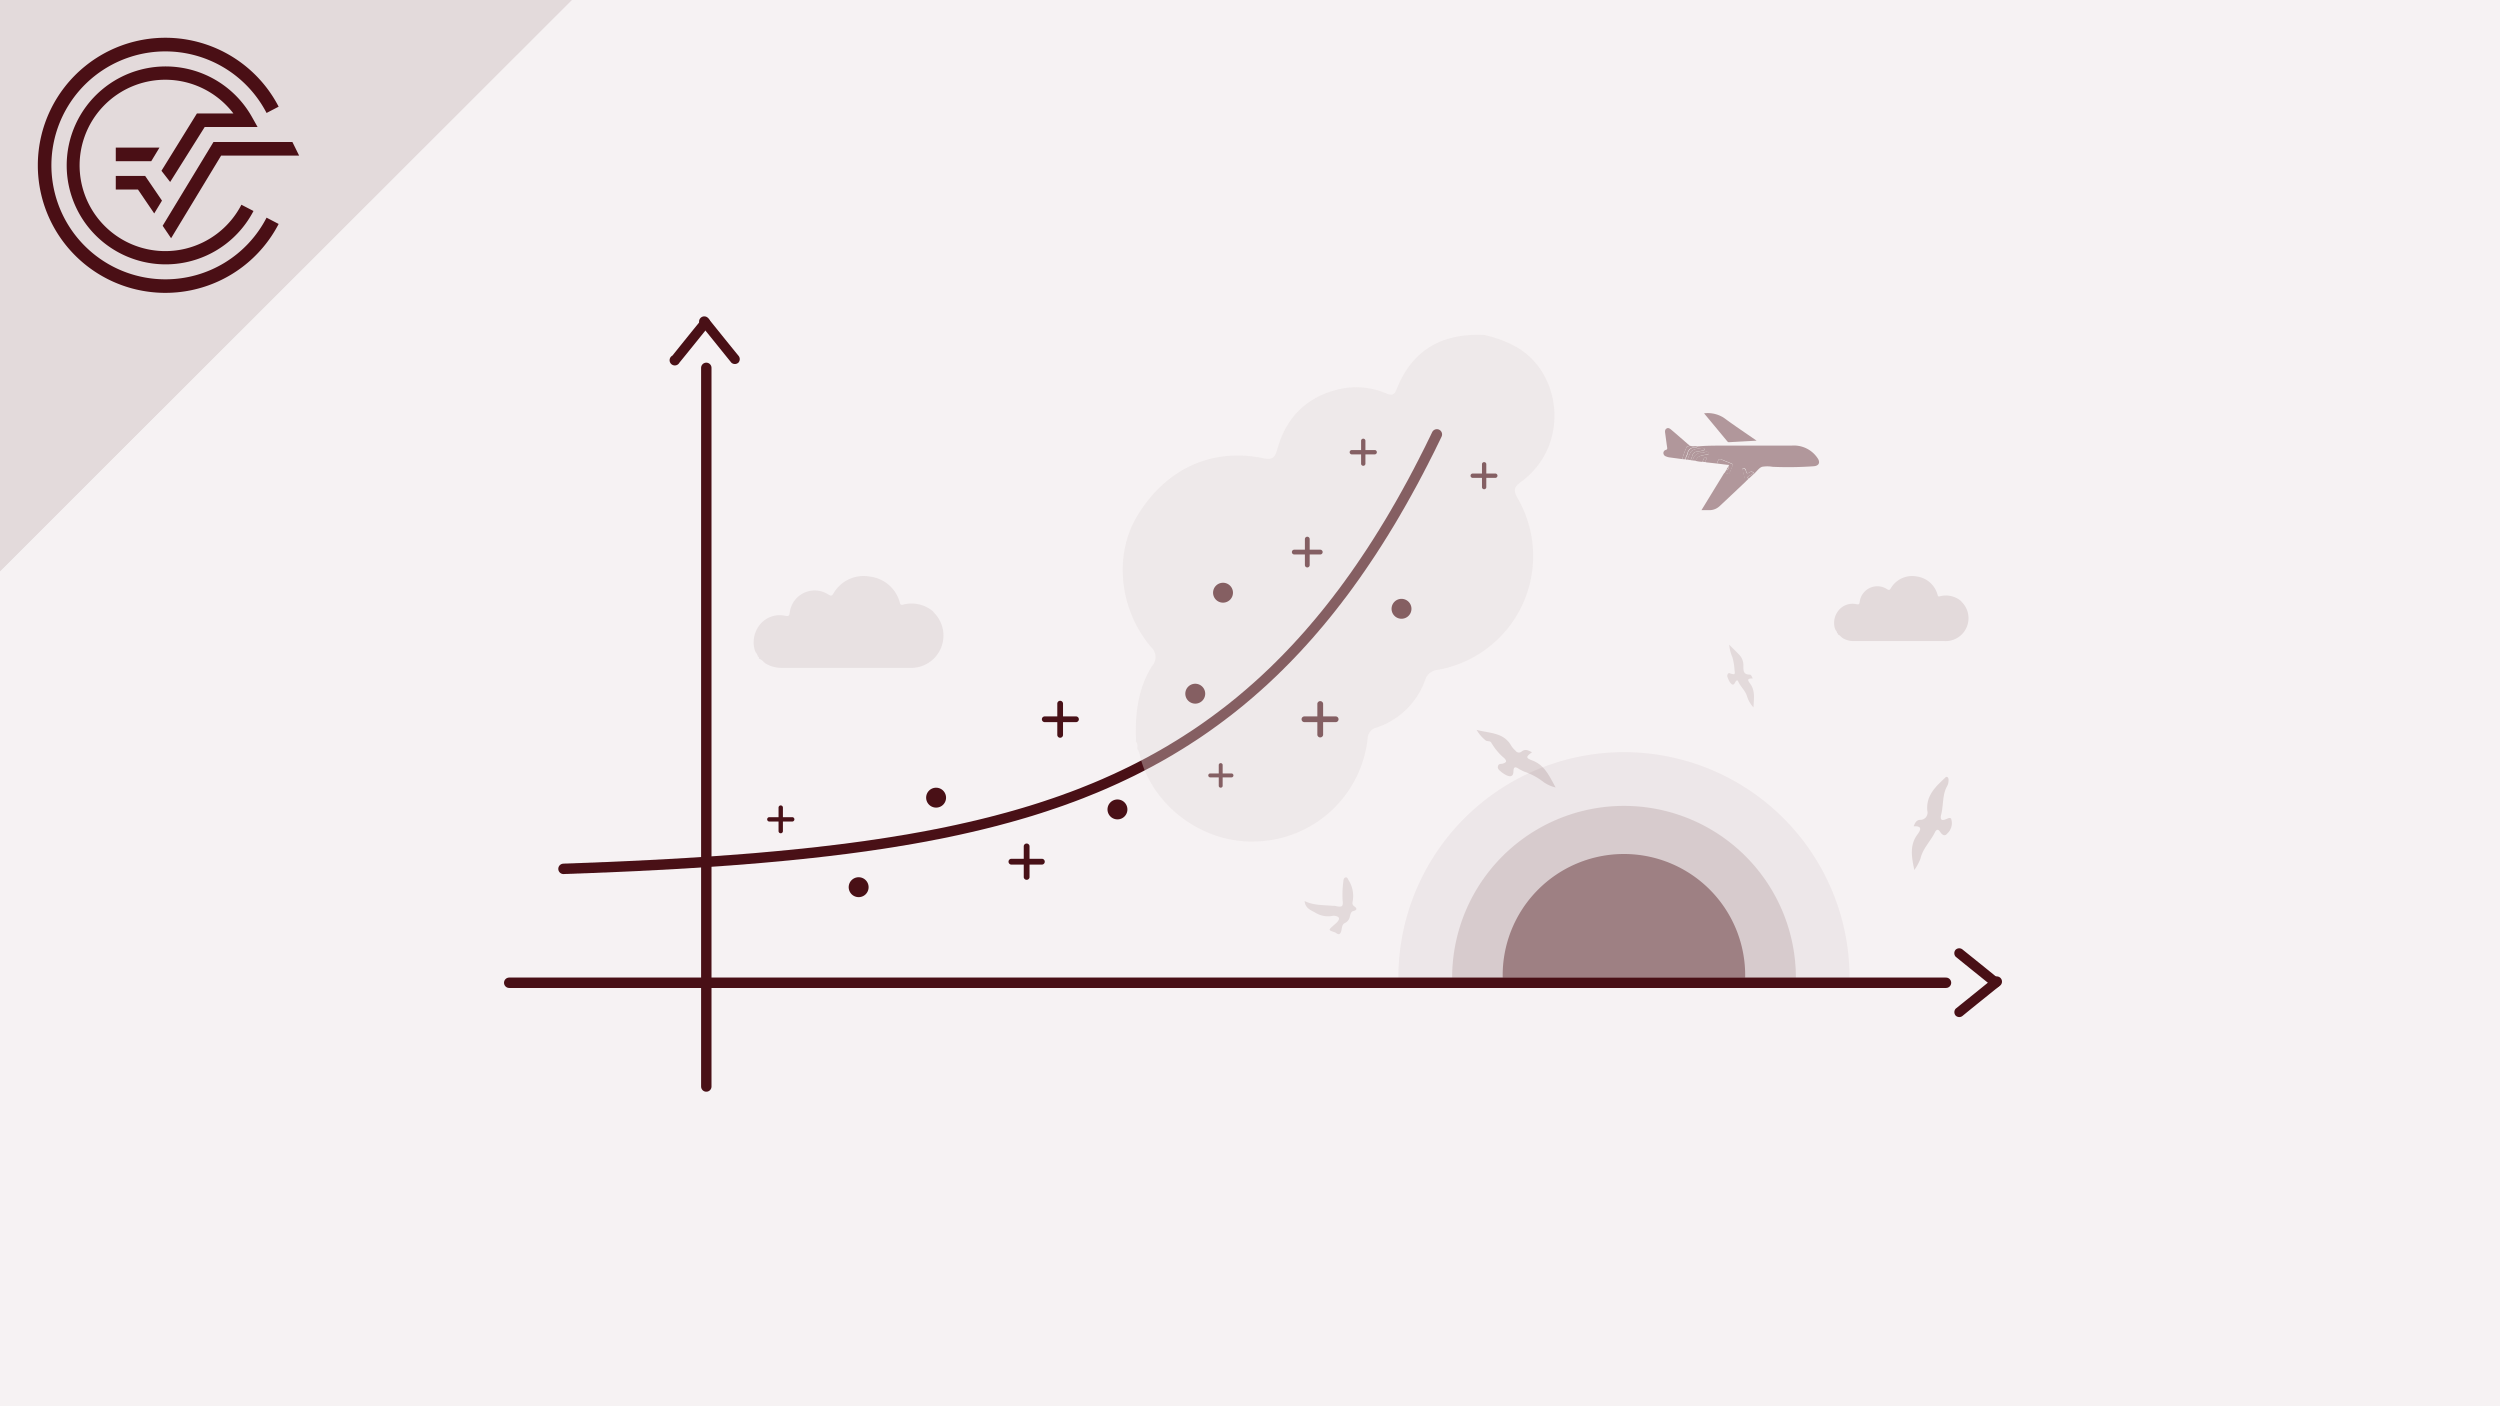
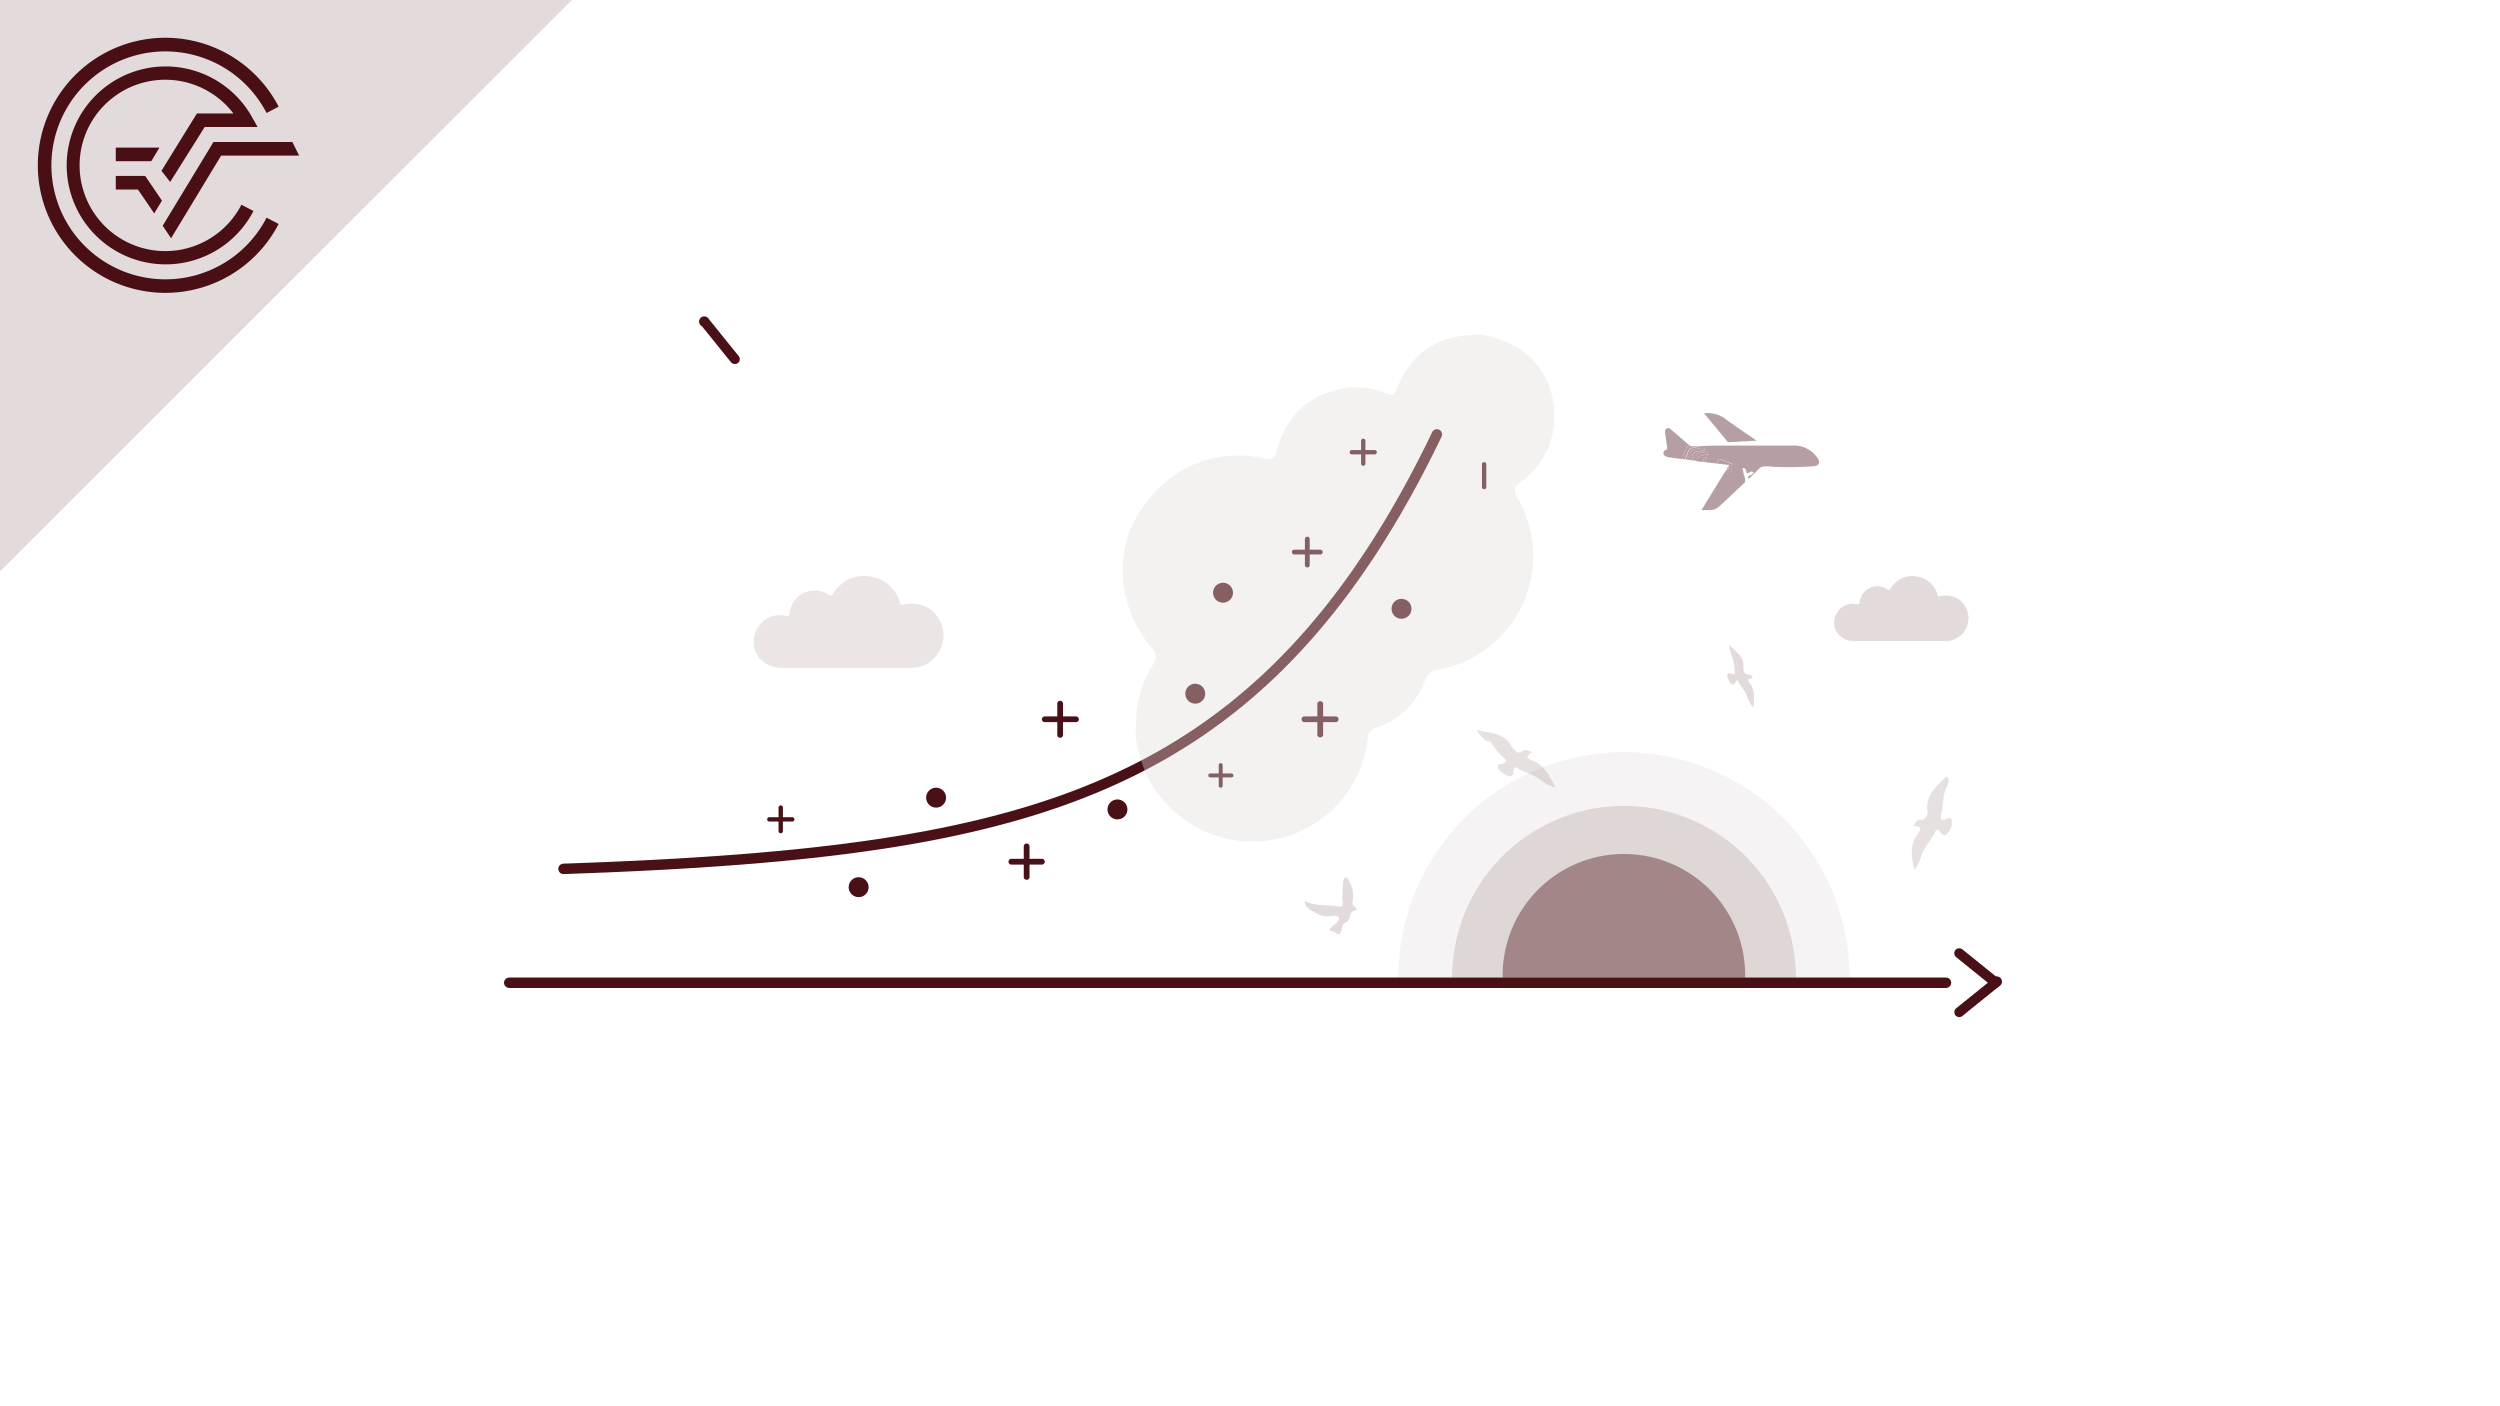
<svg xmlns="http://www.w3.org/2000/svg" viewBox="0 0 480 270">
  <defs>
    <style>.cls-1{fill:#f6f2f3;}.cls-2,.cls-6,.cls-9{fill:#e3dadb;}.cls-3{fill:#4a0f15;}.cls-4{fill:none;stroke:#491016;stroke-linecap:round;stroke-miterlimit:10;stroke-width:2px;}.cls-10,.cls-11,.cls-5,.cls-7{fill:#491016;}.cls-6{opacity:0.68;}.cls-7{opacity:0.05;}.cls-8{fill:#481117;}.cls-9{opacity:0.39;}.cls-10{opacity:0.13;}.cls-11,.cls-12{opacity:0.4;}</style>
  </defs>
  <title>Regresion Crashkurs Thumbnails Element 5 5.Exponentielle Regression</title>
  <g id="Ebene_2" data-name="Ebene 2">
    <g id="Ebene_1-2" data-name="Ebene 1">
-       <rect class="cls-1" width="480" height="270" />
      <polygon class="cls-2" points="109.77 0 0 0 0 109.67 109.77 0" />
      <path class="cls-3" d="M31.75,53.63A21.88,21.88,0,1,1,51.18,21.69l2.32-1.21A24.49,24.49,0,1,0,53.5,43l-2.32-1.21A21.82,21.82,0,0,1,31.75,53.63" />
      <polygon class="cls-3" points="31.23 43.35 32.85 45.74 42.46 29.87 57.43 29.87 56.14 27.26 40.99 27.26 31.23 43.35" />
      <polygon class="cls-3" points="22.23 36.39 26.49 36.39 29.61 40.98 31.1 38.52 27.87 33.78 22.23 33.78 22.23 36.39" />
      <path class="cls-3" d="M39.3,24.39H49.46l-1.09-1.94a19,19,0,1,0,.3,18.06l-2.32-1.2a16.45,16.45,0,1,1-1.54-17.53h-7L31,32.79l1.67,2.15Z" />
      <polygon class="cls-3" points="30.62 28.34 22.23 28.34 22.23 30.95 29.04 30.95 30.62 28.34" />
      <polygon class="cls-2" points="109.77 0 0 0 0 109.67 109.77 0" />
      <path class="cls-3" d="M31.75,53.63A21.88,21.88,0,1,1,51.18,21.69l2.32-1.21A24.49,24.49,0,1,0,53.5,43l-2.32-1.21A21.82,21.82,0,0,1,31.75,53.63" />
      <polygon class="cls-3" points="31.23 43.35 32.85 45.74 42.46 29.87 57.43 29.87 56.14 27.26 40.99 27.26 31.23 43.35" />
      <polygon class="cls-3" points="22.23 36.39 26.49 36.39 29.61 40.98 31.1 38.52 27.87 33.78 22.23 33.78 22.23 36.39" />
      <path class="cls-3" d="M39.3,24.39H49.46l-1.09-1.94a19,19,0,1,0,.3,18.06l-2.32-1.2a16.45,16.45,0,1,1-1.54-17.53h-7L31,32.79l1.67,2.15Z" />
      <polygon class="cls-3" points="30.62 28.34 22.23 28.34 22.23 30.95 29.04 30.95 30.62 28.34" />
      <line class="cls-4" x1="373.63" y1="188.69" x2="97.77" y2="188.69" />
-       <line class="cls-4" x1="135.61" y1="70.63" x2="135.61" y2="208.61" />
      <polyline class="cls-4" points="108.19 166.82 108.64 166.8 109.08 166.79 109.53 166.77 109.97 166.76 110.42 166.74 110.87 166.72 111.31 166.71 111.76 166.69 112.2 166.67 112.65 166.66 113.1 166.64 113.54 166.62 113.99 166.61 114.44 166.59 114.88 166.57 115.33 166.55 115.77 166.53 116.22 166.52 116.67 166.5 117.11 166.48 117.56 166.46 118 166.44 118.45 166.42 118.89 166.4 119.34 166.38 119.79 166.36 120.23 166.34 120.68 166.32 121.13 166.3 121.57 166.28 122.02 166.26 122.46 166.24 122.91 166.22 123.36 166.19 123.8 166.17 124.25 166.15 124.69 166.13 125.14 166.1 125.58 166.08 126.03 166.06 126.48 166.03 126.92 166.01 127.37 165.99 127.81 165.96 128.26 165.94 128.71 165.91 129.15 165.89 129.6 165.86 130.04 165.84 130.49 165.81 130.94 165.78 131.38 165.76 131.83 165.73 132.28 165.7 132.72 165.67 133.17 165.65 133.61 165.62 134.06 165.59 134.5 165.56 134.95 165.53 135.4 165.5 135.84 165.47 136.29 165.44 136.74 165.41 137.18 165.38 137.63 165.35 138.07 165.32 138.52 165.29 138.97 165.25 139.41 165.22 139.86 165.19 140.3 165.16 140.75 165.12 141.19 165.09 141.64 165.06 142.09 165.02 142.53 164.99 142.98 164.95 143.43 164.91 143.87 164.88 144.32 164.84 144.76 164.81 145.21 164.77 145.66 164.73 146.1 164.69 146.55 164.65 146.99 164.61 147.44 164.57 147.88 164.53 148.33 164.49 148.78 164.45 149.22 164.41 149.67 164.37 150.12 164.33 150.56 164.28 151.01 164.24 151.45 164.2 151.9 164.15 152.34 164.11 152.79 164.06 153.24 164.02 153.68 163.97 154.13 163.93 154.57 163.88 155.02 163.83 155.47 163.78 155.91 163.74 156.36 163.69 156.81 163.64 157.25 163.59 157.7 163.53 158.14 163.48 158.59 163.43 159.03 163.38 159.48 163.33 159.93 163.27 160.37 163.22 160.82 163.16 161.26 163.11 161.71 163.05 162.16 163 162.6 162.94 163.05 162.88 163.5 162.82 163.94 162.76 164.39 162.7 164.83 162.64 165.28 162.58 165.72 162.52 166.17 162.46 166.62 162.39 167.06 162.33 167.51 162.26 167.96 162.2 168.4 162.13 168.85 162.07 169.29 162 169.74 161.93 170.19 161.86 170.63 161.79 171.08 161.72 171.52 161.65 171.97 161.58 172.41 161.5 172.86 161.43 173.31 161.36 173.75 161.28 174.2 161.21 174.65 161.13 175.09 161.05 175.54 160.97 175.98 160.89 176.43 160.81 176.88 160.73 177.32 160.65 177.77 160.57 178.21 160.48 178.66 160.4 179.1 160.31 179.55 160.22 180 160.14 180.44 160.05 180.89 159.96 181.34 159.87 181.78 159.78 182.23 159.68 182.67 159.59 183.12 159.49 183.56 159.4 184.01 159.3 184.46 159.2 184.9 159.1 185.35 159 185.79 158.9 186.24 158.8 186.69 158.7 187.13 158.59 187.58 158.49 188.02 158.38 188.47 158.27 188.92 158.16 189.36 158.05 189.81 157.94 190.25 157.83 190.7 157.71 191.15 157.6 191.59 157.48 192.04 157.36 192.48 157.24 192.93 157.12 193.38 157 193.82 156.88 194.27 156.75 194.71 156.63 195.16 156.5 195.61 156.37 196.05 156.24 196.5 156.11 196.94 155.98 197.39 155.84 197.84 155.71 198.28 155.57 198.73 155.43 199.17 155.29 199.62 155.15 200.07 155 200.51 154.86 200.96 154.71 201.4 154.56 201.85 154.41 202.3 154.26 202.74 154.11 203.19 153.95 203.63 153.8 204.08 153.64 204.53 153.48 204.97 153.31 205.42 153.15 205.86 152.99 206.31 152.82 206.76 152.65 207.2 152.48 207.65 152.31 208.09 152.13 208.54 151.95 208.99 151.77 209.43 151.59 209.88 151.41 210.32 151.23 210.77 151.04 211.22 150.85 211.66 150.66 212.11 150.47 212.55 150.27 213 150.07 213.45 149.87 213.89 149.67 214.34 149.47 214.78 149.26 215.23 149.05 215.68 148.84 216.12 148.63 216.57 148.41 217.01 148.2 217.46 147.98 217.91 147.75 218.35 147.53 218.8 147.3 219.24 147.07 219.69 146.84 220.14 146.6 220.58 146.37 221.03 146.13 221.47 145.88 221.92 145.64 222.37 145.39 222.81 145.14 223.26 144.89 223.7 144.63 224.15 144.37 224.6 144.11 225.04 143.84 225.49 143.57 225.93 143.3 226.38 143.03 226.83 142.75 227.27 142.47 227.72 142.19 228.16 141.9 228.61 141.61 229.06 141.32 229.5 141.03 229.95 140.73 230.39 140.43 230.84 140.12 231.29 139.81 231.73 139.5 232.18 139.18 232.62 138.86 233.07 138.54 233.52 138.21 233.96 137.88 234.41 137.55 234.85 137.21 235.3 136.87 235.75 136.53 236.19 136.18 236.64 135.83 237.08 135.47 237.53 135.11 237.98 134.75 238.42 134.38 238.87 134 239.31 133.63 239.76 133.25 240.21 132.86 240.65 132.47 241.1 132.08 241.54 131.69 241.99 131.28 242.44 130.88 242.88 130.47 243.33 130.05 243.77 129.63 244.22 129.21 244.67 128.78 245.11 128.34 245.56 127.91 246 127.46 246.45 127.01 246.9 126.56 247.34 126.1 247.79 125.64 248.23 125.17 248.68 124.7 249.13 124.22 249.57 123.73 250.02 123.25 250.46 122.75 250.91 122.25 251.36 121.75 251.8 121.23 252.25 120.72 252.69 120.19 253.14 119.67 253.59 119.13 254.03 118.59 254.48 118.05 254.92 117.5 255.37 116.94 255.82 116.37 256.26 115.8 256.71 115.23 257.15 114.64 257.6 114.06 258.05 113.46 258.49 112.86 258.94 112.25 259.38 111.63 259.83 111.01 260.28 110.38 260.72 109.74 261.17 109.1 261.61 108.45 262.06 107.79 262.5 107.13 262.95 106.46 263.4 105.78 263.84 105.09 264.29 104.4 264.74 103.69 265.18 102.98 265.63 102.27 266.07 101.54 266.52 100.81 266.97 100.07 267.41 99.32 267.86 98.56 268.3 97.79 268.75 97.02 269.2 96.23 269.64 95.44 270.09 94.64 270.53 93.83 270.98 93.02 271.43 92.19 271.87 91.35 272.32 90.51 272.76 89.65 273.21 88.79 273.65 87.91 274.1 87.03 274.55 86.14 274.99 85.23 275.44 84.32 275.88 83.4" />
      <path class="cls-5" d="M383.85,188c-2.31-1.9-4.65-3.77-7-5.66a1,1,0,0,0-1.36,0,1,1,0,0,0,0,1.35c2.32,1.9,4.66,3.76,7,5.66a1,1,0,0,0,1.35,0,1,1,0,0,0,0-1.35Z" />
      <path class="cls-5" d="M382.5,188c-2.31,1.89-4.65,3.76-7,5.66a1,1,0,0,0,0,1.35,1,1,0,0,0,1.36,0c2.31-1.9,4.65-3.76,7-5.66A1,1,0,1,0,382.5,188Z" />
-       <path class="cls-5" d="M134.76,61.28c-1.9,2.31-3.77,4.65-5.66,7a1,1,0,1,0,1.35,1.35c1.89-2.31,3.76-4.65,5.66-7a1,1,0,0,0,0-1.35,1,1,0,0,0-1.35,0Z" />
      <path class="cls-5" d="M134.76,62.63c1.89,2.32,3.76,4.66,5.66,7a1,1,0,0,0,1.35,0,1,1,0,0,0,0-1.35c-1.9-2.32-3.77-4.66-5.66-7a1,1,0,1,0-1.35,1.35Z" />
      <path class="cls-2" d="M352.31,120.69a3.76,3.76,0,0,1,.49-3.21,3.45,3.45,0,0,1,3.66-1.47c.45.08.54,0,.6-.43a3.41,3.41,0,0,1,5.24-2.47c.37.23.5.21.73-.15a4.73,4.73,0,0,1,4.9-2.29,4.81,4.81,0,0,1,4.05,3.41c.08.23.06.53.47.41a4.51,4.51,0,0,1,4.07.91l.12.16a4.4,4.4,0,0,1-3.3,7.53h-17.4a4.12,4.12,0,0,1-2.07-.53c-.37-.21-.59-.61-1-.74h0c0-.11,0-.24-.14-.29h0a1.16,1.16,0,0,0-.29-.56h0Z" />
      <path class="cls-6" d="M144.92,124.84a5.39,5.39,0,0,1,.7-4.53,4.88,4.88,0,0,1,5.17-2.07c.64.11.76,0,.84-.62a4.82,4.82,0,0,1,7.4-3.48c.52.32.72.29,1-.21A6.67,6.67,0,0,1,167,110.7a6.78,6.78,0,0,1,5.72,4.82c.11.32.08.74.67.57a6.39,6.39,0,0,1,5.74,1.28l.17.24a6.21,6.21,0,0,1-4.66,10.62H150.05a5.84,5.84,0,0,1-2.92-.76c-.52-.29-.83-.86-1.41-1v0c0-.16,0-.34-.2-.41h0a1.69,1.69,0,0,0-.42-.79h0Z" />
      <path class="cls-7" d="M268.49,187.73a43.31,43.31,0,0,1,86.62,0" />
      <path class="cls-5" d="M271,116.89a1.91,1.91,0,1,0-1.91,1.91A1.91,1.91,0,0,0,271,116.89Z" />
      <path class="cls-5" d="M181.64,153.15a1.91,1.91,0,1,0-1.9,1.91A1.9,1.9,0,0,0,181.64,153.15Z" />
      <path class="cls-5" d="M216.46,155.41a1.91,1.91,0,1,0-1.91,1.91A1.9,1.9,0,0,0,216.46,155.41Z" />
      <path class="cls-5" d="M166.77,170.34a1.91,1.91,0,1,0-1.91,1.91A1.9,1.9,0,0,0,166.77,170.34Z" />
      <path class="cls-5" d="M236.73,113.81a1.91,1.91,0,1,0-1.9,1.9A1.91,1.91,0,0,0,236.73,113.81Z" />
      <path class="cls-5" d="M231.4,133.2a1.91,1.91,0,1,0-1.91,1.9A1.91,1.91,0,0,0,231.4,133.2Z" />
      <path class="cls-8" d="M234,146.84v3.93a.38.38,0,0,0,.75,0v-.15a.38.38,0,0,0-.75,0v.3a.38.38,0,0,0,.75,0v-.3a.38.38,0,0,0-.75,0v.15a.38.38,0,0,0,.75,0v-3.93a.38.38,0,0,0-.75,0Z" />
      <path class="cls-8" d="M232.37,149.26h3.92a.38.38,0,0,0,0-.76h-.15a.38.38,0,0,0,0,.76h.3a.38.38,0,0,0,0-.76h-.3a.38.38,0,0,0,0,.76h.15a.38.38,0,0,0,0-.76h-3.92a.38.38,0,0,0,0,.76Z" />
      <path class="cls-8" d="M196.56,162.44v5.78a.56.56,0,0,0,1.11,0V168a.56.56,0,0,0-1.11,0v.44a.56.56,0,0,0,1.11,0V168a.56.56,0,0,0-1.11,0v.22a.56.56,0,0,0,1.11,0v-5.78a.56.56,0,0,0-1.11,0Z" />
      <path class="cls-8" d="M194.12,166h5.77a.56.56,0,0,0,0-1.11h-.22a.56.56,0,0,0,0,1.11h.44a.56.56,0,0,0,0-1.11h-.44a.56.56,0,0,0,0,1.11h.22a.56.56,0,0,0,0-1.11h-5.77a.56.56,0,0,0,0,1.11Z" />
      <path class="cls-8" d="M149.48,155.06v4.35a.42.42,0,0,0,.84,0v-.17a.42.42,0,0,0-.84,0v.33a.42.42,0,0,0,.84,0v-.33a.42.42,0,0,0-.84,0v.17a.42.42,0,0,0,.84,0v-4.35a.42.42,0,0,0-.84,0Z" />
      <path class="cls-8" d="M147.64,157.73H152a.42.42,0,0,0,0-.83h-.17a.42.42,0,0,0,0,.83h.34a.42.42,0,0,0,0-.83h-.34a.42.42,0,0,0,0,.83H152a.42.42,0,0,0,0-.83h-4.35a.42.42,0,0,0,0,.83Z" />
      <path class="cls-8" d="M203,135.1v5.78a.55.55,0,0,0,1.1,0v-.23a.55.55,0,0,0-1.1,0v.45a.55.55,0,0,0,1.1,0v-.45a.55.55,0,0,0-1.1,0v.23a.55.55,0,0,0,1.1,0V135.1a.55.55,0,0,0-1.1,0Z" />
      <path class="cls-8" d="M200.59,138.65h5.77a.55.55,0,0,0,0-1.1h-.22a.55.55,0,0,0,0,1.1h.45a.55.55,0,0,0,0-1.1h-.45a.55.55,0,0,0,0,1.1h.22a.55.55,0,0,0,0-1.1h-5.77a.55.55,0,0,0,0,1.1Z" />
      <path class="cls-8" d="M252.93,135.1v5.78a.56.56,0,0,0,1.11,0v-.23a.56.56,0,0,0-1.11,0v.45a.56.56,0,0,0,1.11,0v-.45a.56.56,0,0,0-1.11,0v.23a.56.56,0,0,0,1.11,0V135.1a.56.56,0,0,0-1.11,0Z" />
      <path class="cls-8" d="M250.49,138.65h5.77a.55.55,0,0,0,0-1.1H256a.55.55,0,0,0,0,1.1h.45a.55.55,0,0,0,0-1.1H256a.55.55,0,0,0,0,1.1h.22a.55.55,0,0,0,0-1.1h-5.77a.55.55,0,0,0,0,1.1Z" />
      <path class="cls-8" d="M284.54,89.08v4.34a.42.42,0,0,0,.83,0v-.17a.42.42,0,0,0-.83,0v.33a.42.42,0,0,0,.83,0v-.33a.42.42,0,0,0-.83,0v.17a.42.42,0,0,0,.83,0V89.08a.42.42,0,0,0-.83,0Z" />
-       <path class="cls-8" d="M282.7,91.75H287a.42.42,0,0,0,0-.83h-.17a.42.42,0,0,0,0,.83h.33a.42.42,0,0,0,0-.83h-.33a.42.42,0,0,0,0,.83H287a.42.42,0,0,0,0-.83H282.7a.42.42,0,0,0,0,.83Z" />
      <path class="cls-8" d="M261.33,84.58v4.33a.42.42,0,0,0,.83,0v-.16a.42.42,0,0,0-.83,0v.33a.42.42,0,0,0,.83,0v-.33a.42.42,0,0,0-.83,0v.16a.42.42,0,0,0,.83,0V84.58a.42.42,0,0,0-.83,0Z" />
      <path class="cls-8" d="M259.49,87.24h4.34a.42.42,0,0,0,0-.83h-.17a.42.42,0,0,0,0,.83H264a.42.42,0,0,0,0-.83h-.34a.42.42,0,0,0,0,.83h.17a.42.42,0,0,0,0-.83h-4.34a.42.42,0,0,0,0,.83Z" />
      <path class="cls-8" d="M250.54,103.51v4.8a.46.46,0,0,0,.92,0v-.19a.46.46,0,0,0-.92,0v.37a.46.46,0,0,0,.92,0v-.37a.46.46,0,0,0-.92,0v.19a.46.46,0,0,0,.92,0v-4.8a.46.46,0,0,0-.92,0Z" />
      <path class="cls-8" d="M248.5,106.46h4.8a.46.46,0,0,0,0-.92h-.18a.46.46,0,0,0,0,.92h.37a.46.46,0,0,0,0-.92h-.37a.46.46,0,0,0,0,.92h.18a.46.46,0,0,0,0-.92h-4.8a.46.46,0,0,0,0,.92Z" />
      <path class="cls-9" d="M284.93,64.31c-8-.36-13.82,2.82-16.79,10.47-.5,1.29-1.18,1.08-2.09.71a14.57,14.57,0,0,0-9-.75c-6.22,1.48-10.14,5.43-11.81,11.53-.44,1.6-.94,2.08-2.68,1.71-9.94-2.06-18.8,2.07-24.24,11.13-4.48,7.46-3.44,17.86,2.66,25.11a2.56,2.56,0,0,1,.23,3.63c-2.6,4.13-3.25,8.8-3.12,13.6v.87l0,0a1.67,1.67,0,0,1,.24,1.42v0a3.7,3.7,0,0,1,.43.87c2,9.51,11.74,17.49,22.64,16.94a22.17,22.17,0,0,0,21.19-19.79,2.2,2.2,0,0,1,1.73-2.07,14.88,14.88,0,0,0,9.29-9.08,2.79,2.79,0,0,1,2.45-2,22.19,22.19,0,0,0,15.3-33c-.8-1.44-.72-2.07.69-3.1,9.41-6.9,7.89-20.86-.86-25.86A22.11,22.11,0,0,0,284.93,64.31Z" />
      <path class="cls-10" d="M278.81,187.73a33,33,0,1,1,66,0" />
      <path class="cls-11" d="M288.52,187.73a23.28,23.28,0,1,1,46.55,0" />
      <path class="cls-10" d="M294.14,144.44c-1.19.85-1.22,1.09.06,1.57,2.39.9,3.27,3,4.48,5.18a6.53,6.53,0,0,1-2.54-1.2,12.22,12.22,0,0,0-3.38-1.8,7.74,7.74,0,0,1-1.25-.64c-.64-.4-.89-.27-.93.49,0,1-.49,1.21-1.38.79a5.33,5.33,0,0,1-1-.66c-.32-.27-.72-.56-.59-1.07s.56-.39.89-.48c.72-.19.91-.48.29-1.08a11.06,11.06,0,0,1-2.43-2.89c-.24-.49-.82-.23-1.14-.51a7.11,7.11,0,0,1-1.71-2c2.49.67,5.23.45,6.68,3.1a4.72,4.72,0,0,0,.79.89.78.78,0,0,0,1.15.18C292.87,143.72,293.48,144.1,294.14,144.44Z" />
      <path class="cls-2" d="M332,123.77c.75.76,1.43,1.4,2.06,2.08a2.92,2.92,0,0,1,.67,2c0,.81-.06,1.67,1.18,1.67.36,0,.45.44.62.74-1,0-1.1.22-.5,1,1,1.37.71,2.86.64,4.56a5.44,5.44,0,0,1-1.22-2.06c-.31-1.14-1.25-1.87-1.71-2.91-.21-.49-.5,0-.59.16-.37.78-.71.35-1,0a4.75,4.75,0,0,1-.43-.91.68.68,0,0,1,.06-.74c.21-.28.41,0,.62,0,.66.19.76.1.64-.59a11.69,11.69,0,0,0-.42-2.58A8,8,0,0,1,332,123.77Z" />
      <path class="cls-10" d="M367.43,158.65c1.66-.09,1.4.66.72,1.57-1.57,2.1-1.09,4.43-.6,6.83a9.75,9.75,0,0,0,1.17-2.17c.46-2,1.94-3.34,2.78-5.07.31-.62.65-.65,1-.1s.89,1,1.44.26a2.67,2.67,0,0,0,.69-2.73c-.15-.35-.6-.12-.9,0-1.09.5-1.26,0-1-.95.44-1.81.17-3.77,1.18-5.47a2.46,2.46,0,0,0,.21-1.1.61.61,0,0,0-.19-.5c-.24-.18-.41.06-.58.22-1.82,1.7-3.59,3.41-3.3,6.26a1.38,1.38,0,0,1-1.42,1.71C367.94,157.46,367.67,158,367.43,158.65Z" />
      <path class="cls-2" d="M250.49,173c1.72.85,3.53.75,5.31.91.28,0,.56,0,.83.09,1.07.21,1.29,0,1.15-1.13a19.9,19.9,0,0,1,.15-3.7c0-.29.13-.66.45-.71s.42.32.56.56a5.61,5.61,0,0,1,.78,4c-.07.41-.13.69.31,1s.66.7-.17.89c-.5.12-.58.66-.69,1.08a1.73,1.73,0,0,1-.93,1.22c-.63.29-.57,1-.71,1.52s-.38.89-1,.41a.94.94,0,0,0-.3-.15c-1.19-.41-1.19-.41-.27-1.24.27-.25.56-.47.8-.74.55-.61.41-1-.37-1.15a1.29,1.29,0,0,0-.58,0,4.64,4.64,0,0,1-3.17-.57C251.75,174.76,250.6,174.45,250.49,173Z" />
      <g class="cls-12">
        <path class="cls-5" d="M343.94,85.56A5.47,5.47,0,0,1,349,88c.54.82.22,1.44-.76,1.52a69.25,69.25,0,0,1-7.89.11,5.88,5.88,0,0,0-2.05,0c-.6.23-1,.89-1.54,1.35l-1,.93c-.24-.21-.23-.37.07-.55a3.2,3.2,0,0,0,.94-.6c-.5-.28-.5-.28-.84-.08-.5.3-.55.3-.67-.27s-.36-.47-.74-.55a7,7,0,0,1,.21.81c.07.65.48,1.23.32,1.91-1.64,1.55-3.27,3.1-4.92,4.63a2.83,2.83,0,0,1-1.84.74c-.51,0-1,0-1.61,0L331,90.89c.22-.2.43-.06.63,0s.39.08.49-.19c.16-.43.33-.86.52-1.28.1-.23,0-.35-.2-.44L331,88.4C330,88,330,88,329.66,89l-2.06-.23c-.28-.19,0-.37,0-.56s.17-.27,0-.34a.35.35,0,0,0-.44.14c-.11.22-.2.45-.3.67a6.28,6.28,0,0,1-1.29-.19c.29-1,1.13-1,1.92-1.17a2.1,2.1,0,0,1,.24-.06c.14,0,.37,0,.34-.18a.39.39,0,0,0-.47-.32c-.26,0-.51.14-.77.16A1.77,1.77,0,0,0,325,88.41l-.39-.06a7.06,7.06,0,0,0,.33-.87.92.92,0,0,1,.89-.75,7.49,7.49,0,0,0,1.14-.25c.12,0,.32,0,.31-.17s-.15-.25-.3-.29a.71.71,0,0,0-.29,0c-2,.34-2,.34-2.68,2.24a3,3,0,0,0-.31,0c-.08-.46.27-.79.36-1.19a1.26,1.26,0,0,1,1.31-1.12c.19,0,.46,0,.52-.26h.36c1.39-.13,2.8-.12,4.2-.14" />
        <path class="cls-5" d="M337.89,88.13a.6.6,0,0,0-.65.27,2.14,2.14,0,0,0-1.2.5,2.13,2.13,0,0,0,1.2-.51c.29.08.46-.11.65-.27l.13-.05a1,1,0,0,0,.81-.36,1.08,1.08,0,0,0-.81.36Z" />
        <path class="cls-5" d="M333.5,90.79c.11-.28.21-.56.33-.82s.07-.38-.19-.49-.37,0-.46.25c-.21.53-.42,1.06-.65,1.59-.11.24-.07.37.19.48s.38,0,.47-.24S333.39,91,333.5,90.79Z" />
        <path class="cls-5" d="M333.91,92.27c.2.08.69-.06.74-.22a.42.42,0,0,0-.15-.43,1.84,1.84,0,0,0-.83.43C333.64,92.24,333.83,92.21,333.91,92.27Z" />
        <path class="cls-5" d="M337.27,84.61,332,84.9a.36.36,0,0,1-.34-.14l-4.48-5.4a5.7,5.7,0,0,1,3.83.88C333,81.71,335.1,83.11,337.27,84.61Z" />
        <path class="cls-5" d="M323,88.15l-2.54-.34a2.26,2.26,0,0,1-.56-.17.71.71,0,0,1-.53-.64.63.63,0,0,1,.48-.62c.28-.09.28-.24.24-.48-.14-.94-.26-1.89-.39-2.83-.05-.34,0-.64.31-.81s.55,0,.8.19c1.19,1,2.38,2.06,3.58,3.09-.11.24-.46,0-.56.32A13.64,13.64,0,0,0,323,88.15Z" />
        <path class="cls-5" d="M329.66,89c.37-1,.37-1,1.3-.57l1.5.61c.24.09.3.21.2.44-.19.42-.36.85-.52,1.28-.1.27-.24.31-.49.19s-.41-.23-.63,0l.53-.86c0,.11,0,.3.15.12a.85.85,0,0,0,.22-.71c.09-.33-.16-.25-.32-.26Z" />
        <path class="cls-5" d="M324,88.25c.7-1.9.7-1.9,2.68-2.24a.71.71,0,0,1,.29,0c.15,0,.3.15.3.29s-.19.14-.31.17a7.49,7.49,0,0,1-1.14.25.92.92,0,0,0-.89.75,7.06,7.06,0,0,1-.33.87Z" />
-         <path class="cls-5" d="M335,92.61c.16-.68-.25-1.26-.32-1.91a7,7,0,0,0-.21-.81c.38.08.65.12.74.55s.17.57.67.27c.34-.2.34-.2.84.08a3.2,3.2,0,0,1-.94.6c-.3.18-.31.34-.07.55Z" />
        <path class="cls-5" d="M323,88.15a13.64,13.64,0,0,1,.83-2.29c.1-.27.45-.08.56-.32.46.22.75.12,1.43.12-.06.29-.33.26-.52.26A1.26,1.26,0,0,0,324,87c-.09.4-.44.73-.36,1.19A6,6,0,0,1,323,88.15Z" />
        <path class="cls-5" d="M325,88.41a1.77,1.77,0,0,1,1.89-1.52c.26,0,.51-.12.77-.16a.39.39,0,0,1,.47.32c0,.15-.2.15-.34.18a2.1,2.1,0,0,0-.24.06c-.79.15-1.63.21-1.92,1.17Z" />
        <path class="cls-5" d="M326.88,88.65c.1-.22.19-.45.3-.67a.35.35,0,0,1,.44-.14c.17.07,0,.22,0,.34s-.3.37,0,.56C327,88.67,327.12,88.67,326.88,88.65Z" />
        <path class="cls-5" d="M331.92,89.44a.85.85,0,0,1-.22.71c-.14.18-.15,0-.15-.12Z" />
-         <path class="cls-5" d="M330.85,85.49h0Z" />
+         <path class="cls-5" d="M330.85,85.49h0" />
        <path class="cls-5" d="M326.21,85.64h0Z" />
        <path class="cls-5" d="M333.5,90.79c-.11.25-.22.51-.31.77s-.18.36-.47.24-.3-.24-.19-.48c.23-.53.44-1.06.65-1.59.09-.23.18-.37.46-.25s.31.24.19.49S333.61,90.51,333.5,90.79Z" />
        <path class="cls-5" d="M333.91,92.27c-.08-.06-.27,0-.24-.22a1.84,1.84,0,0,1,.83-.43.42.42,0,0,1,.15.43C334.6,92.21,334.11,92.35,333.91,92.27Z" />
        <path class="cls-5" d="M338,88.07l-.13.05h0l.13-.06Z" />
      </g>
    </g>
  </g>
</svg>